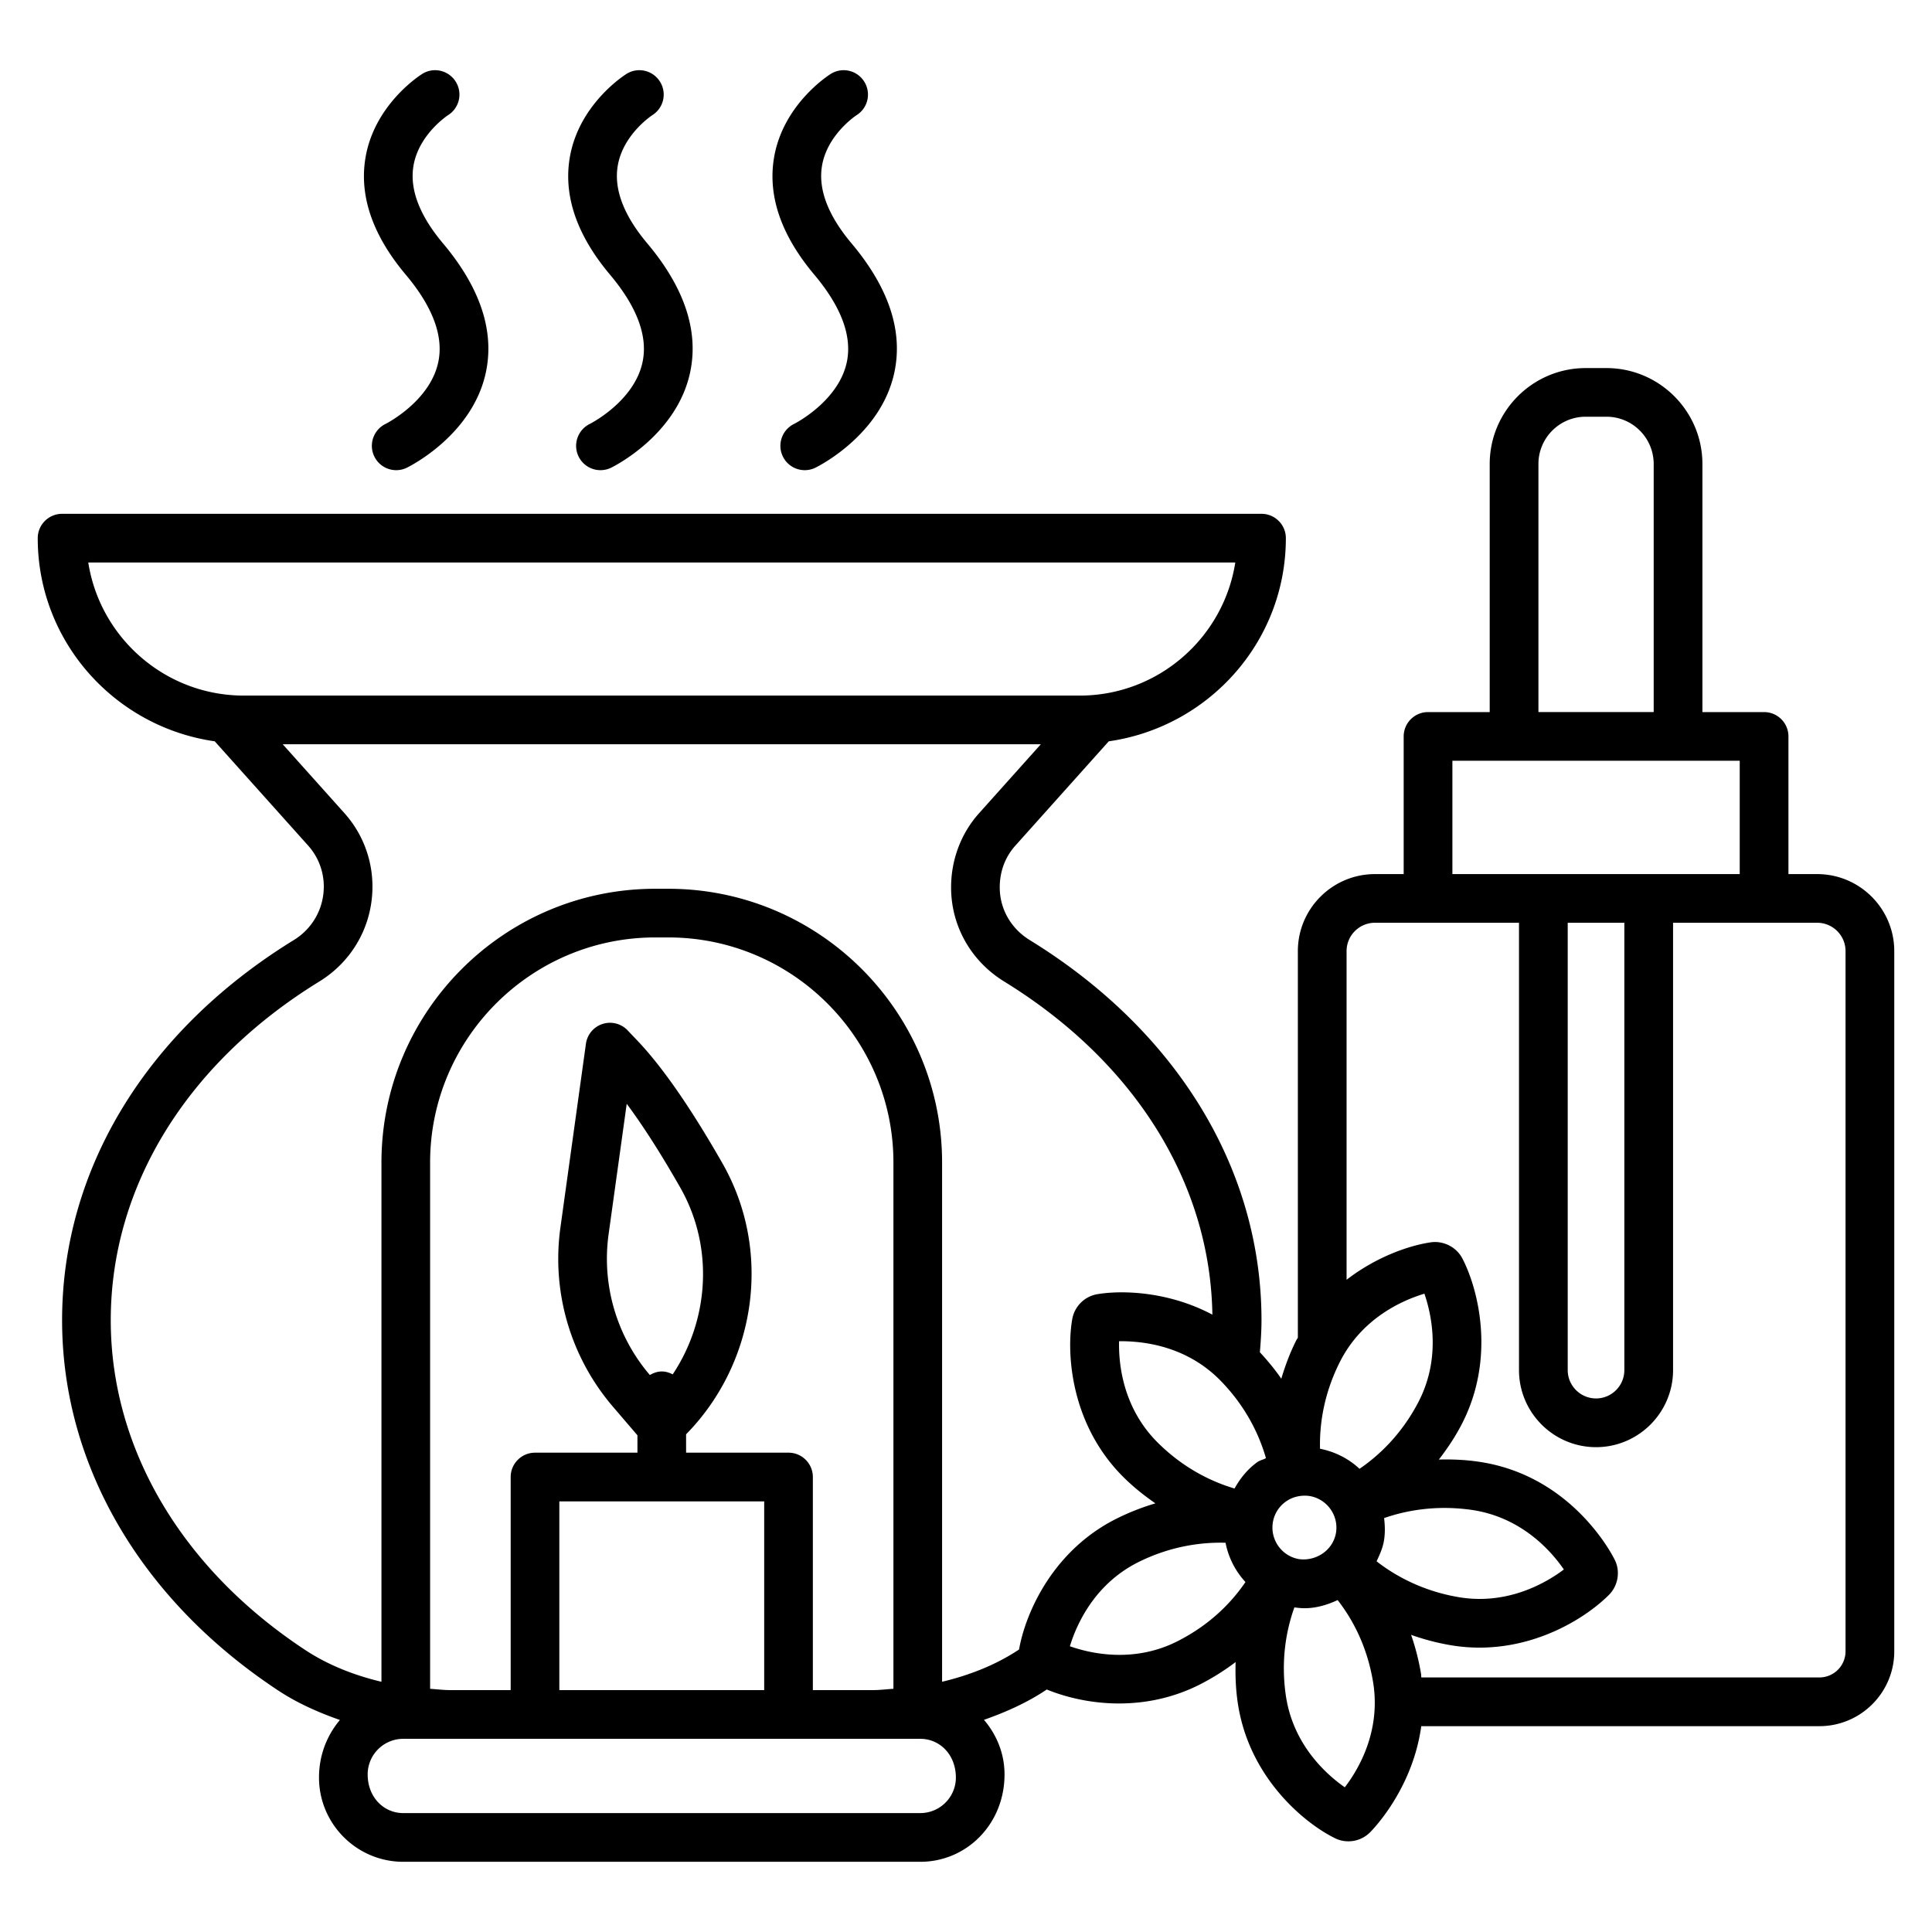
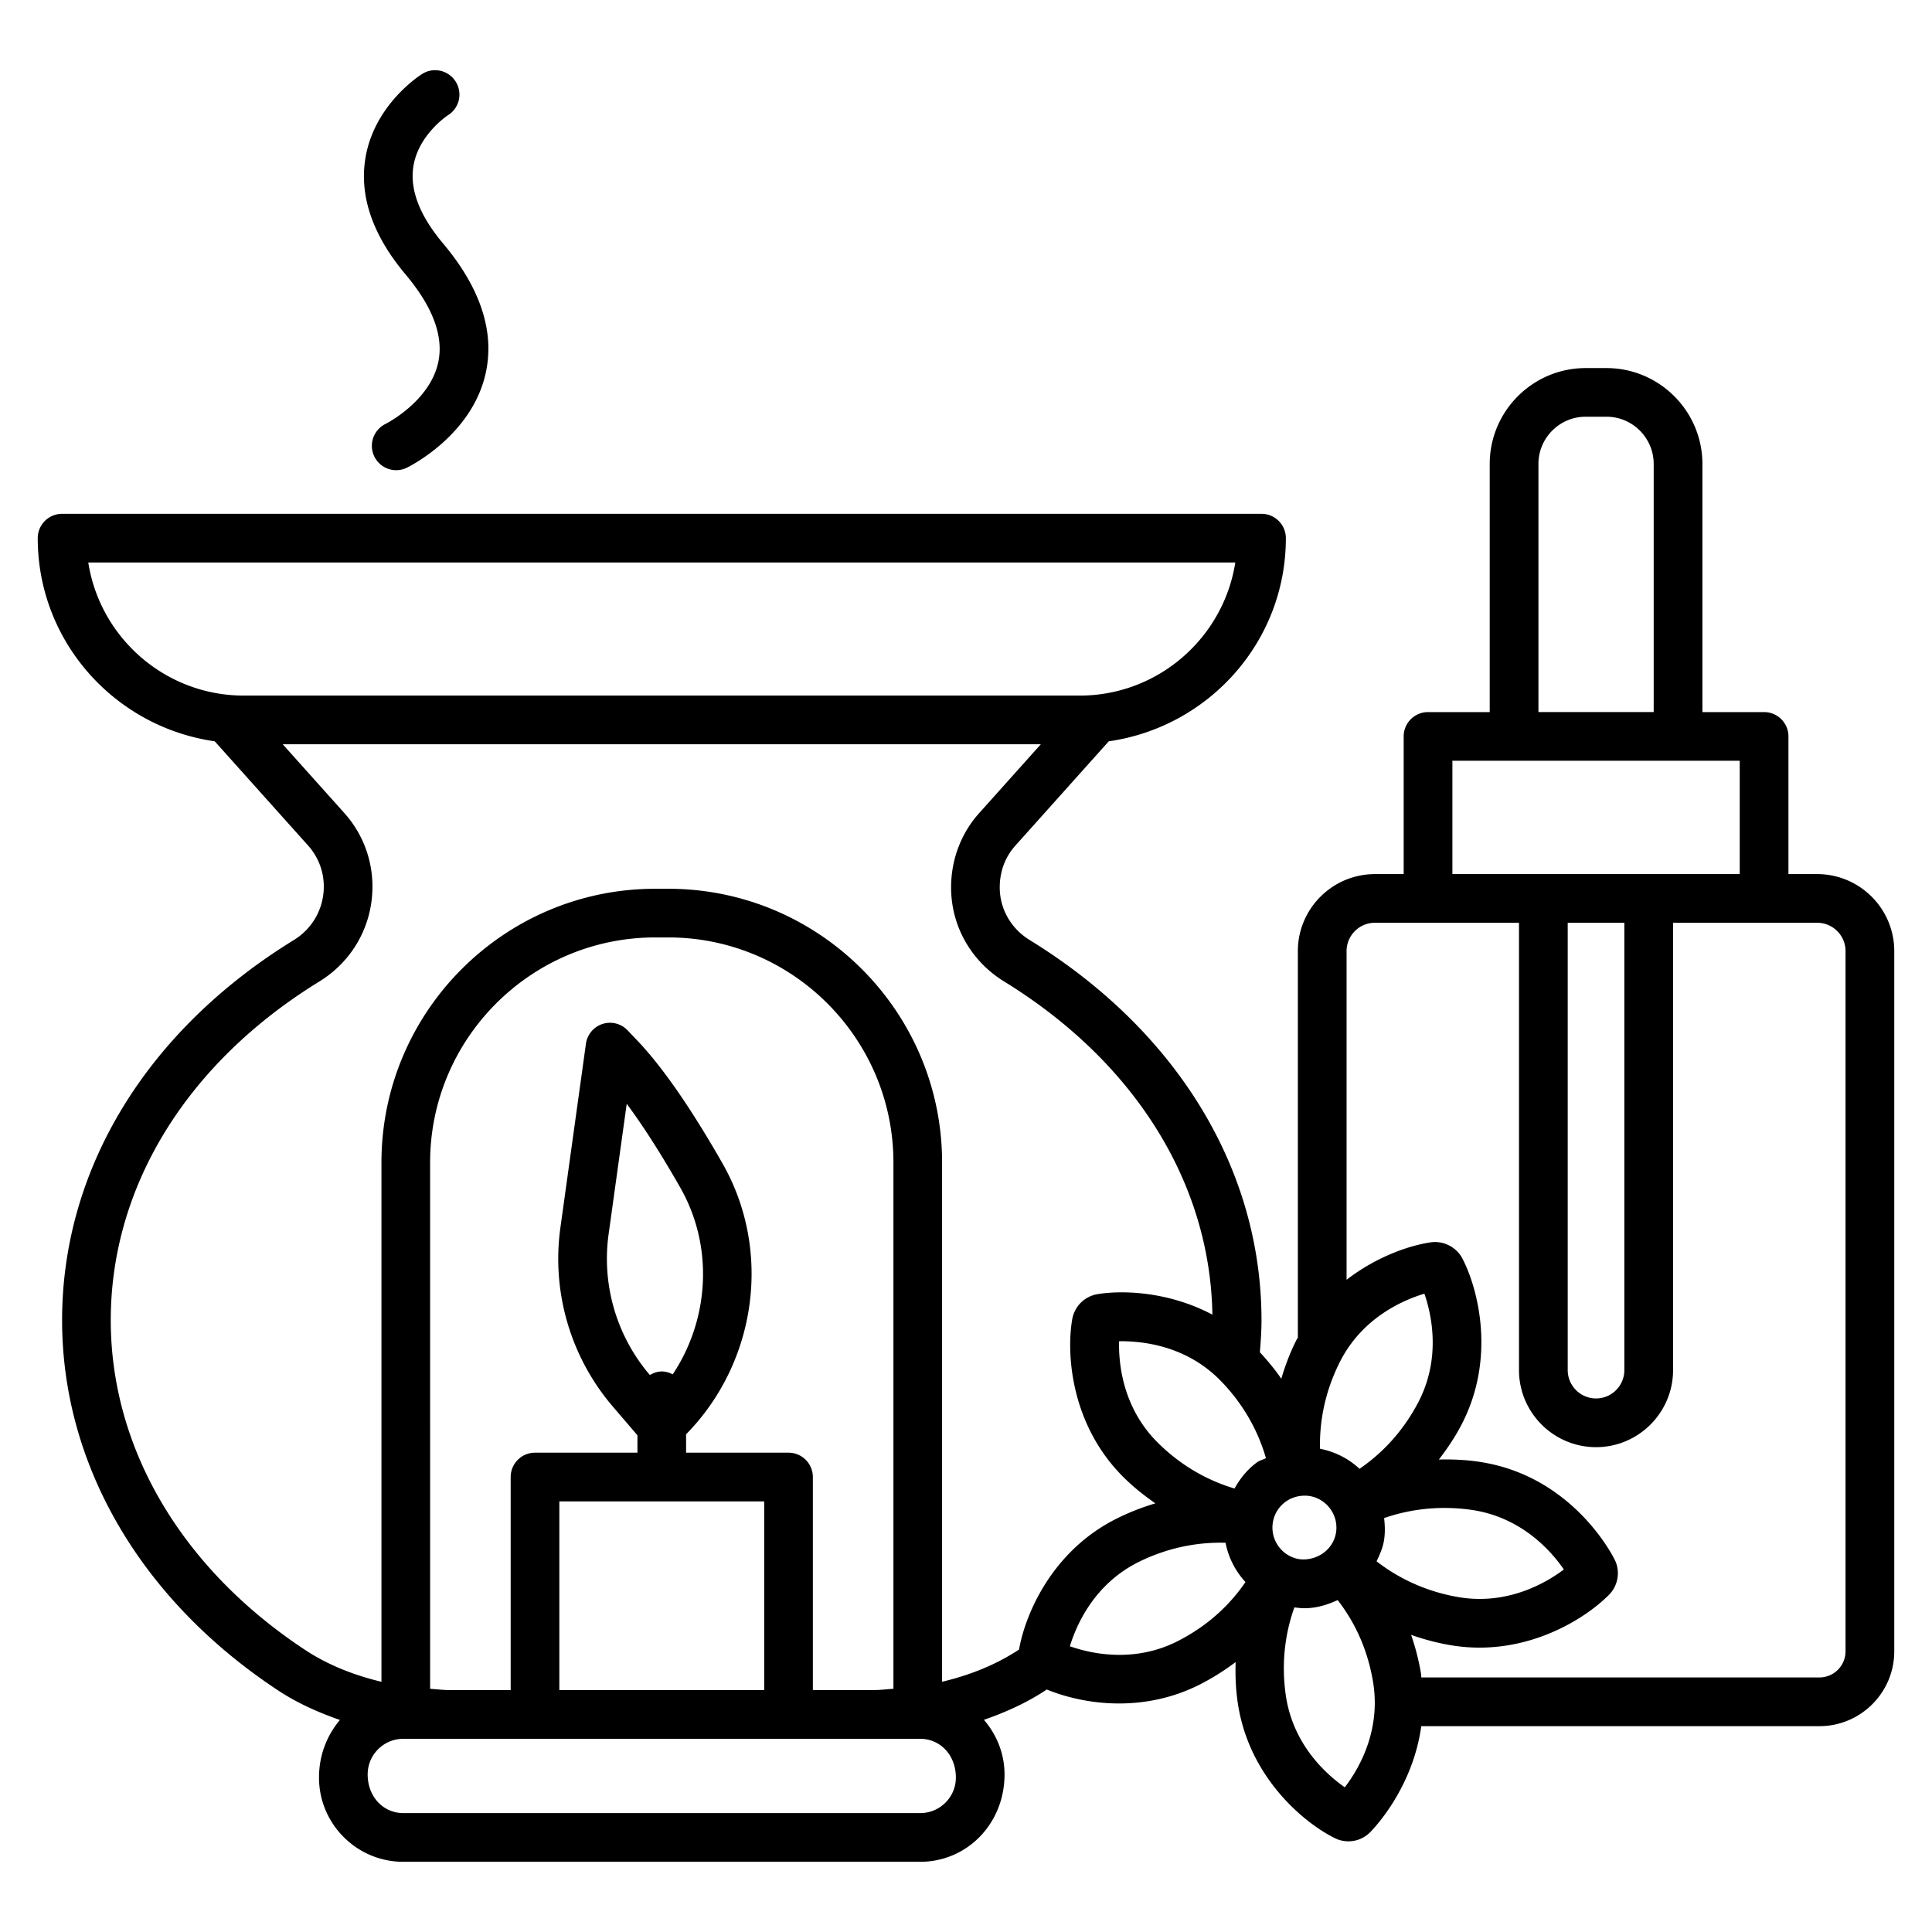
<svg xmlns="http://www.w3.org/2000/svg" viewBox="0 0 512 512">
  <path d="M481.577 231.646h-7.621v-36.49c0-3.559-2.897-6.447-6.455-6.447h-16.344v-65.737c0-14.022-11.416-25.429-25.429-25.429h-5.51c-14.014 0-25.429 11.408-25.429 25.429v65.737h-16.344c-3.559 0-6.455 2.889-6.455 6.447v36.49h-7.621c-11.258 0-20.422 9.156-20.422 20.406v102.449c-.135.259-.309.467-.44.731-1.746 3.487-2.97 6.871-3.949 10.145-1.596-2.341-3.536-4.69-5.674-7.019.227-2.802.426-5.614.426-8.479 0-40.025-22.405-76.759-61.438-100.763-4.967-3.054-7.928-8.266-7.928-13.942 0-4.219 1.425-8.038 4.118-11.053l24.769-27.664c26.456-3.782 46.936-26.358 46.936-53.843 0-3.559-2.897-6.447-6.455-6.447H16.448a6.45 6.45 0 0 0-6.447 6.447c0 27.479 20.458 50.052 46.905 53.84L81.69 224.12a16.23 16.23 0 0 1 4.117 10.833c0 5.818-2.968 11.108-7.928 14.162-39.033 24.004-61.423 60.738-61.423 100.763 0 38.372 20.902 74.161 57.353 98.173 4.948 3.261 10.48 5.732 16.27 7.762-3.404 4.036-5.54 9.291-5.54 15.257 0 12.313 10.022 22.327 22.335 22.327h137.001c12.313 0 22.335-10.014 22.335-23.161 0-5.538-2.102-10.55-5.453-14.46 5.756-2.026 11.258-4.483 16.176-7.725l.463-.316c4.826 1.968 11.521 3.702 19.156 3.702 6.85 0 14.36-1.385 21.745-5.196a63.537 63.537 0 0 0 9.155-5.779c-.094 3.384-.001 6.938.56 10.754 2.881 19.698 17.524 31.853 25.712 35.899a7.935 7.935 0 0 0 3.605.851 8.074 8.074 0 0 0 5.637-2.267c.578-.553 11.362-11.391 13.683-28.248h105.51c10.943 0 19.84-8.896 19.84-19.84V252.052c0-11.25-9.164-20.406-20.422-20.406zm-73.878-108.675c0-6.912 5.606-12.534 12.518-12.534h5.51c6.912 0 12.518 5.621 12.518 12.534v65.737h-30.546v-65.737zM384.9 201.604h76.146v30.042H384.9v-30.042zm45.568 42.938V363.09c0 4.141-3.354 7.511-7.495 7.511s-7.511-3.37-7.511-7.511V244.542h15.006zm-75.437 116.484c5.936-11.856 16.848-16.501 22.453-18.186 1.905 5.543 4.488 17.146-1.669 28.862-4.596 8.76-10.711 14.26-15.529 17.549-2.823-2.655-6.422-4.513-10.468-5.32-.142-5.836.758-14.03 5.213-22.905zM23.392 149.061h303.974c-3.118 19.957-20.422 35.278-41.238 35.278H64.622c-20.816 0-38.12-15.321-41.23-35.278zm220.484 331.426H106.875c-5.204 0-9.439-4.22-9.439-10.251 0-5.212 4.236-9.431 9.439-9.431h137.002c5.204 0 9.439 4.22 9.439 10.266 0 5.197-4.236 9.416-9.44 9.416zm-34.908-95.512h-27.146v-4.871c18.658-19.002 22.902-48.571 9.644-71.793-8.337-14.612-15.911-25.555-22.516-32.498l-2.622-2.756a6.435 6.435 0 0 0-6.644-1.7 6.455 6.455 0 0 0-4.408 5.259l-6.763 48.717a60.19 60.19 0 0 0 13.911 47.441l6.503 7.593v4.609h-27.146c-3.559 0-6.447 2.897-6.447 6.455v56.463h-15.981c-1.836 0-3.579-.227-5.37-.342V308.09c0-32.892 26.768-59.66 59.66-59.66h3.464c32.892 0 59.66 26.768 59.66 59.66v139.457c-1.813.117-3.58.347-5.44.347h-15.911V391.43c0-3.557-2.89-6.455-6.448-6.455zm-6.447 12.911v50.007h-54.29v-50.007h54.29zm-30.302-33.491a47.399 47.399 0 0 1-10.935-37.301l4.803-34.577c4.314 5.794 9.061 13.21 14.179 22.185 8.918 15.616 7.727 34.906-1.991 49.52-.882-.455-1.839-.771-2.898-.771-1.172 0-2.211.399-3.158.944zm97.842 72.736-.22.151c-5.919 3.895-12.772 6.639-20.178 8.403V308.09c0-40.009-32.545-72.555-72.555-72.555h-3.464c-40.009 0-72.555 32.545-72.555 72.555v137.6c-7.402-1.763-14.256-4.509-20.178-8.409-32.767-21.587-51.559-53.44-51.559-87.403 0-35.443 20.154-68.177 55.283-89.772 8.81-5.424 14.069-14.824 14.069-25.153 0-7.195-2.629-14.1-7.408-19.438l-16.373-18.28h200.908l-16.374 18.288c-4.778 5.329-7.408 12.313-7.408 19.651 0 10.187 5.251 19.509 14.061 24.933 34.64 21.305 54.625 53.422 55.184 88.286-11.579-6.144-23.842-6.529-30.441-5.427a8.134 8.134 0 0 0-6.692 6.597c-1.59 9.006-.504 28.011 13.683 42.009 2.749 2.717 5.563 4.901 8.349 6.833a63.386 63.386 0 0 0-10.096 3.952c-17.312 8.565-24.398 25.426-26.036 34.774zm42.315-2.354c-11.731 6.093-23.319 3.448-28.846 1.496 1.716-5.621 6.44-16.501 18.28-22.358 8.898-4.39 17.137-5.23 22.972-5.068a21.319 21.319 0 0 0 5.28 10.411c-3.478 5.1-8.967 11.011-17.686 15.519zm20.8-47.283c-2.571 1.863-4.511 4.287-6.011 6.978-5.602-1.654-13.16-5.052-20.252-12.064-9.447-9.322-10.487-21.146-10.345-26.972 5.999-.047 17.666 1.007 26.924 10.487 7.03 7.208 10.389 14.878 11.998 20.508-.75.415-1.606.555-2.314 1.063zm4.141 15.982a8.418 8.418 0 0 1 3.401-5.51c1.842-1.338 4.157-1.811 6.299-1.511 4.614.756 7.778 5.117 7.039 9.715-.756 4.614-5.196 7.589-9.731 7.022-4.599-.742-7.748-5.103-7.008-9.716zm19.068 70.178c-4.803-3.354-13.699-11.195-15.619-24.295-1.437-9.814.288-17.884 2.261-23.382.892.115 1.78.221 2.652.221 3.145 0 6.069-.89 8.814-2.158 3.804 4.893 7.771 11.971 9.388 21.729 2.155 13.1-3.937 23.255-7.496 27.885zm10.392-65.423c.324-2.016.258-3.988.025-5.921 5.513-1.924 13.598-3.58 23.42-2.141 13.1 2 20.894 10.911 24.216 15.761-4.676 3.527-14.927 9.542-27.933 7.322-9.858-1.679-17.07-5.886-21.693-9.485.825-1.755 1.639-3.528 1.965-5.536zm122.31 29.382a6.928 6.928 0 0 1-6.928 6.928H376.663c-.045-.304-.01-.575-.061-.882a63.321 63.321 0 0 0-2.642-10.402c3.177 1.118 6.604 2.075 10.374 2.718a45.76 45.76 0 0 0 7.746.662c16.045 0 28.83-8.393 34.467-14.139 2.314-2.472 2.865-6.157 1.385-9.117-.441-.913-11.069-22.201-35.758-25.964-3.846-.587-7.441-.705-10.859-.622 2.086-2.7 4.12-5.663 5.93-9.109 9.242-17.588 4.535-36.041.3-44.181-1.59-3.023-4.992-4.739-8.313-4.283-5.551.79-14.339 3.724-22.374 9.934v-87.102c0-4.141 3.37-7.511 7.511-7.511h38.182v118.548c0 11.258 9.164 20.422 20.422 20.422 11.242 0 20.406-9.164 20.406-20.422V244.542h38.197c4.141 0 7.511 3.37 7.511 7.511v185.56zM116.157 95.921c-2.181 10.471-13.895 16.383-14.014 16.439-3.181 1.582-4.503 5.44-2.937 8.629a6.448 6.448 0 0 0 8.597 2.968c.709-.347 17.407-8.621 20.958-25.28 2.33-10.943-1.496-22.453-11.369-34.191-6.149-7.314-8.794-14.147-7.857-20.296 1.291-8.494 9.117-13.612 9.219-13.683a6.44 6.44 0 0 0 2.024-8.857c-1.889-3.031-5.873-3.96-8.88-2.063-.528.323-12.809 8.132-15.084 22.477-1.59 10.037 2.008 20.375 10.707 30.72 7.156 8.509 10.068 16.295 8.636 23.137z" />
-   <path d="M170.289 95.921c-2.181 10.471-13.895 16.383-14.014 16.439-3.181 1.582-4.503 5.44-2.937 8.629a6.448 6.448 0 0 0 8.597 2.968c.709-.347 17.407-8.621 20.958-25.28 2.33-10.943-1.496-22.453-11.369-34.191-6.149-7.314-8.794-14.147-7.857-20.296 1.291-8.494 9.117-13.612 9.219-13.683a6.44 6.44 0 0 0 2.024-8.857c-1.882-3.031-5.888-3.96-8.88-2.063-.528.323-12.809 8.132-15.084 22.477-1.59 10.037 2.008 20.375 10.707 30.72 7.156 8.509 10.07 16.295 8.636 23.137zm54.134 0c-2.189 10.471-13.895 16.383-14.014 16.439-3.181 1.582-4.503 5.44-2.937 8.629a6.448 6.448 0 0 0 8.597 2.968c.709-.347 17.407-8.621 20.95-25.28 2.338-10.943-1.488-22.453-11.361-34.191-6.149-7.314-8.794-14.147-7.857-20.296 1.291-8.494 9.117-13.612 9.219-13.683a6.44 6.44 0 0 0 2.024-8.857c-1.889-3.031-5.873-3.96-8.88-2.063-.528.323-12.809 8.132-15.084 22.477-1.59 10.037 2.008 20.375 10.707 30.72 7.156 8.509 10.06 16.295 8.636 23.137z" />
</svg>